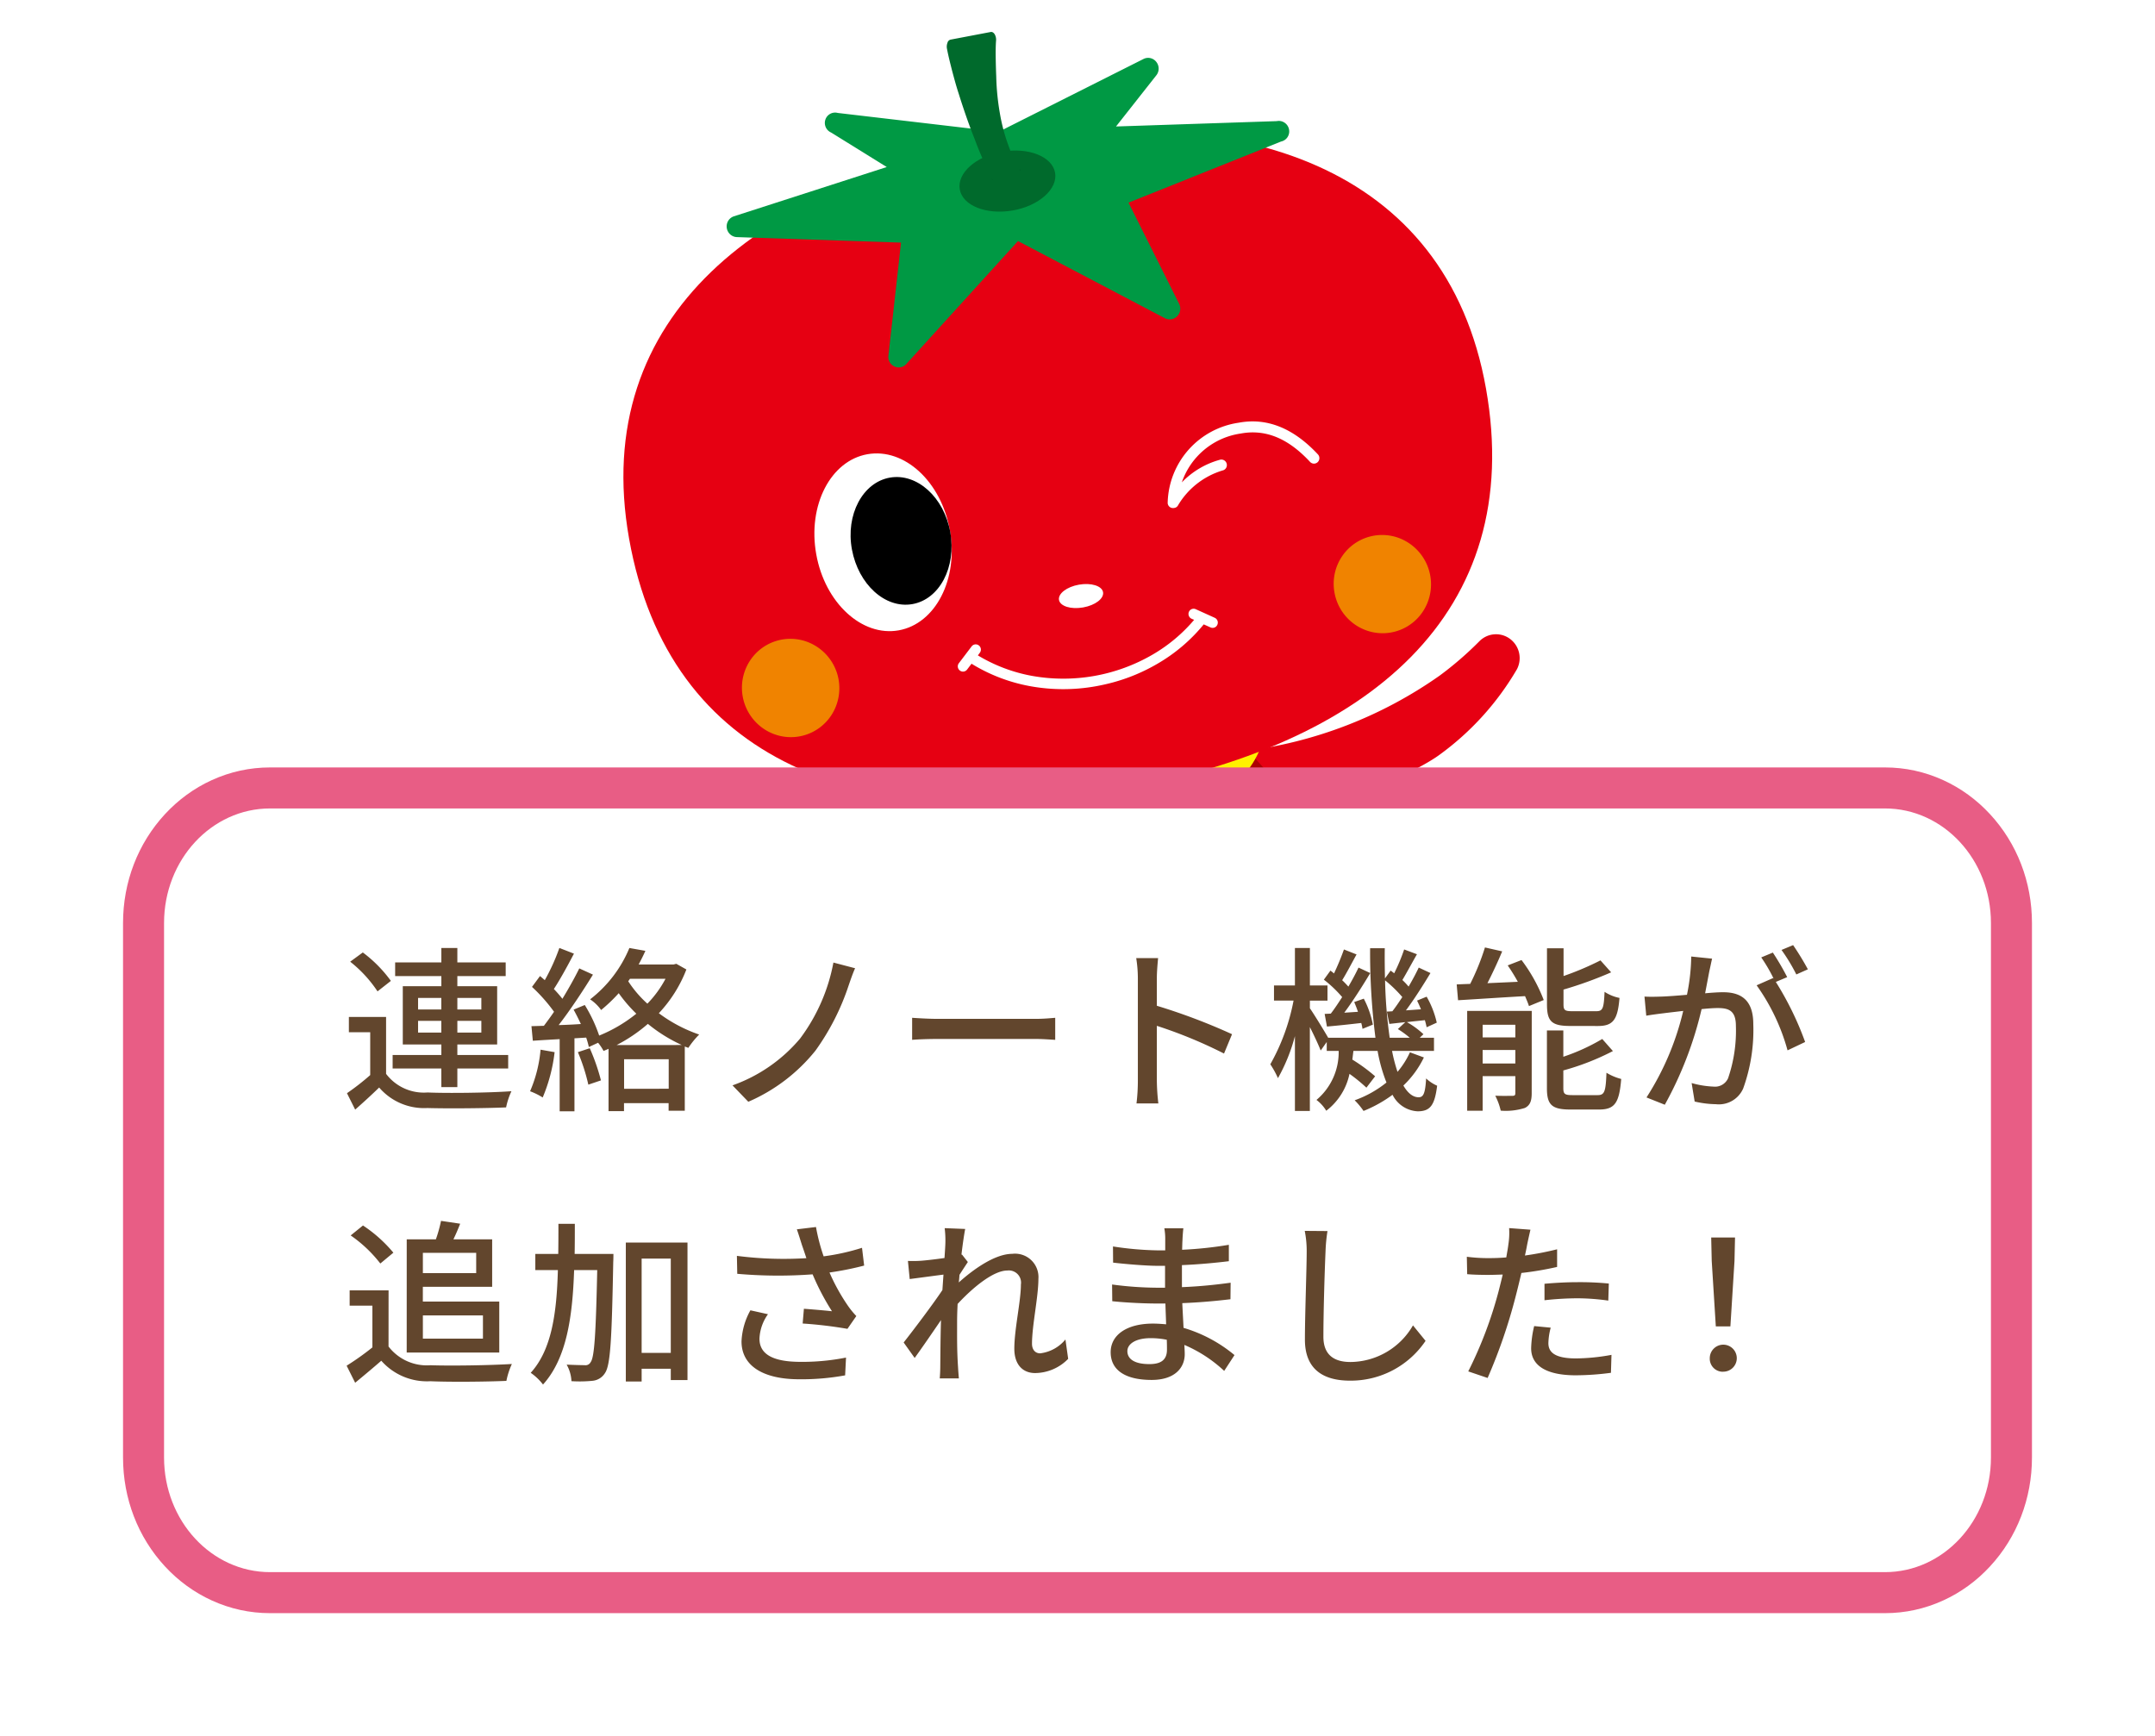
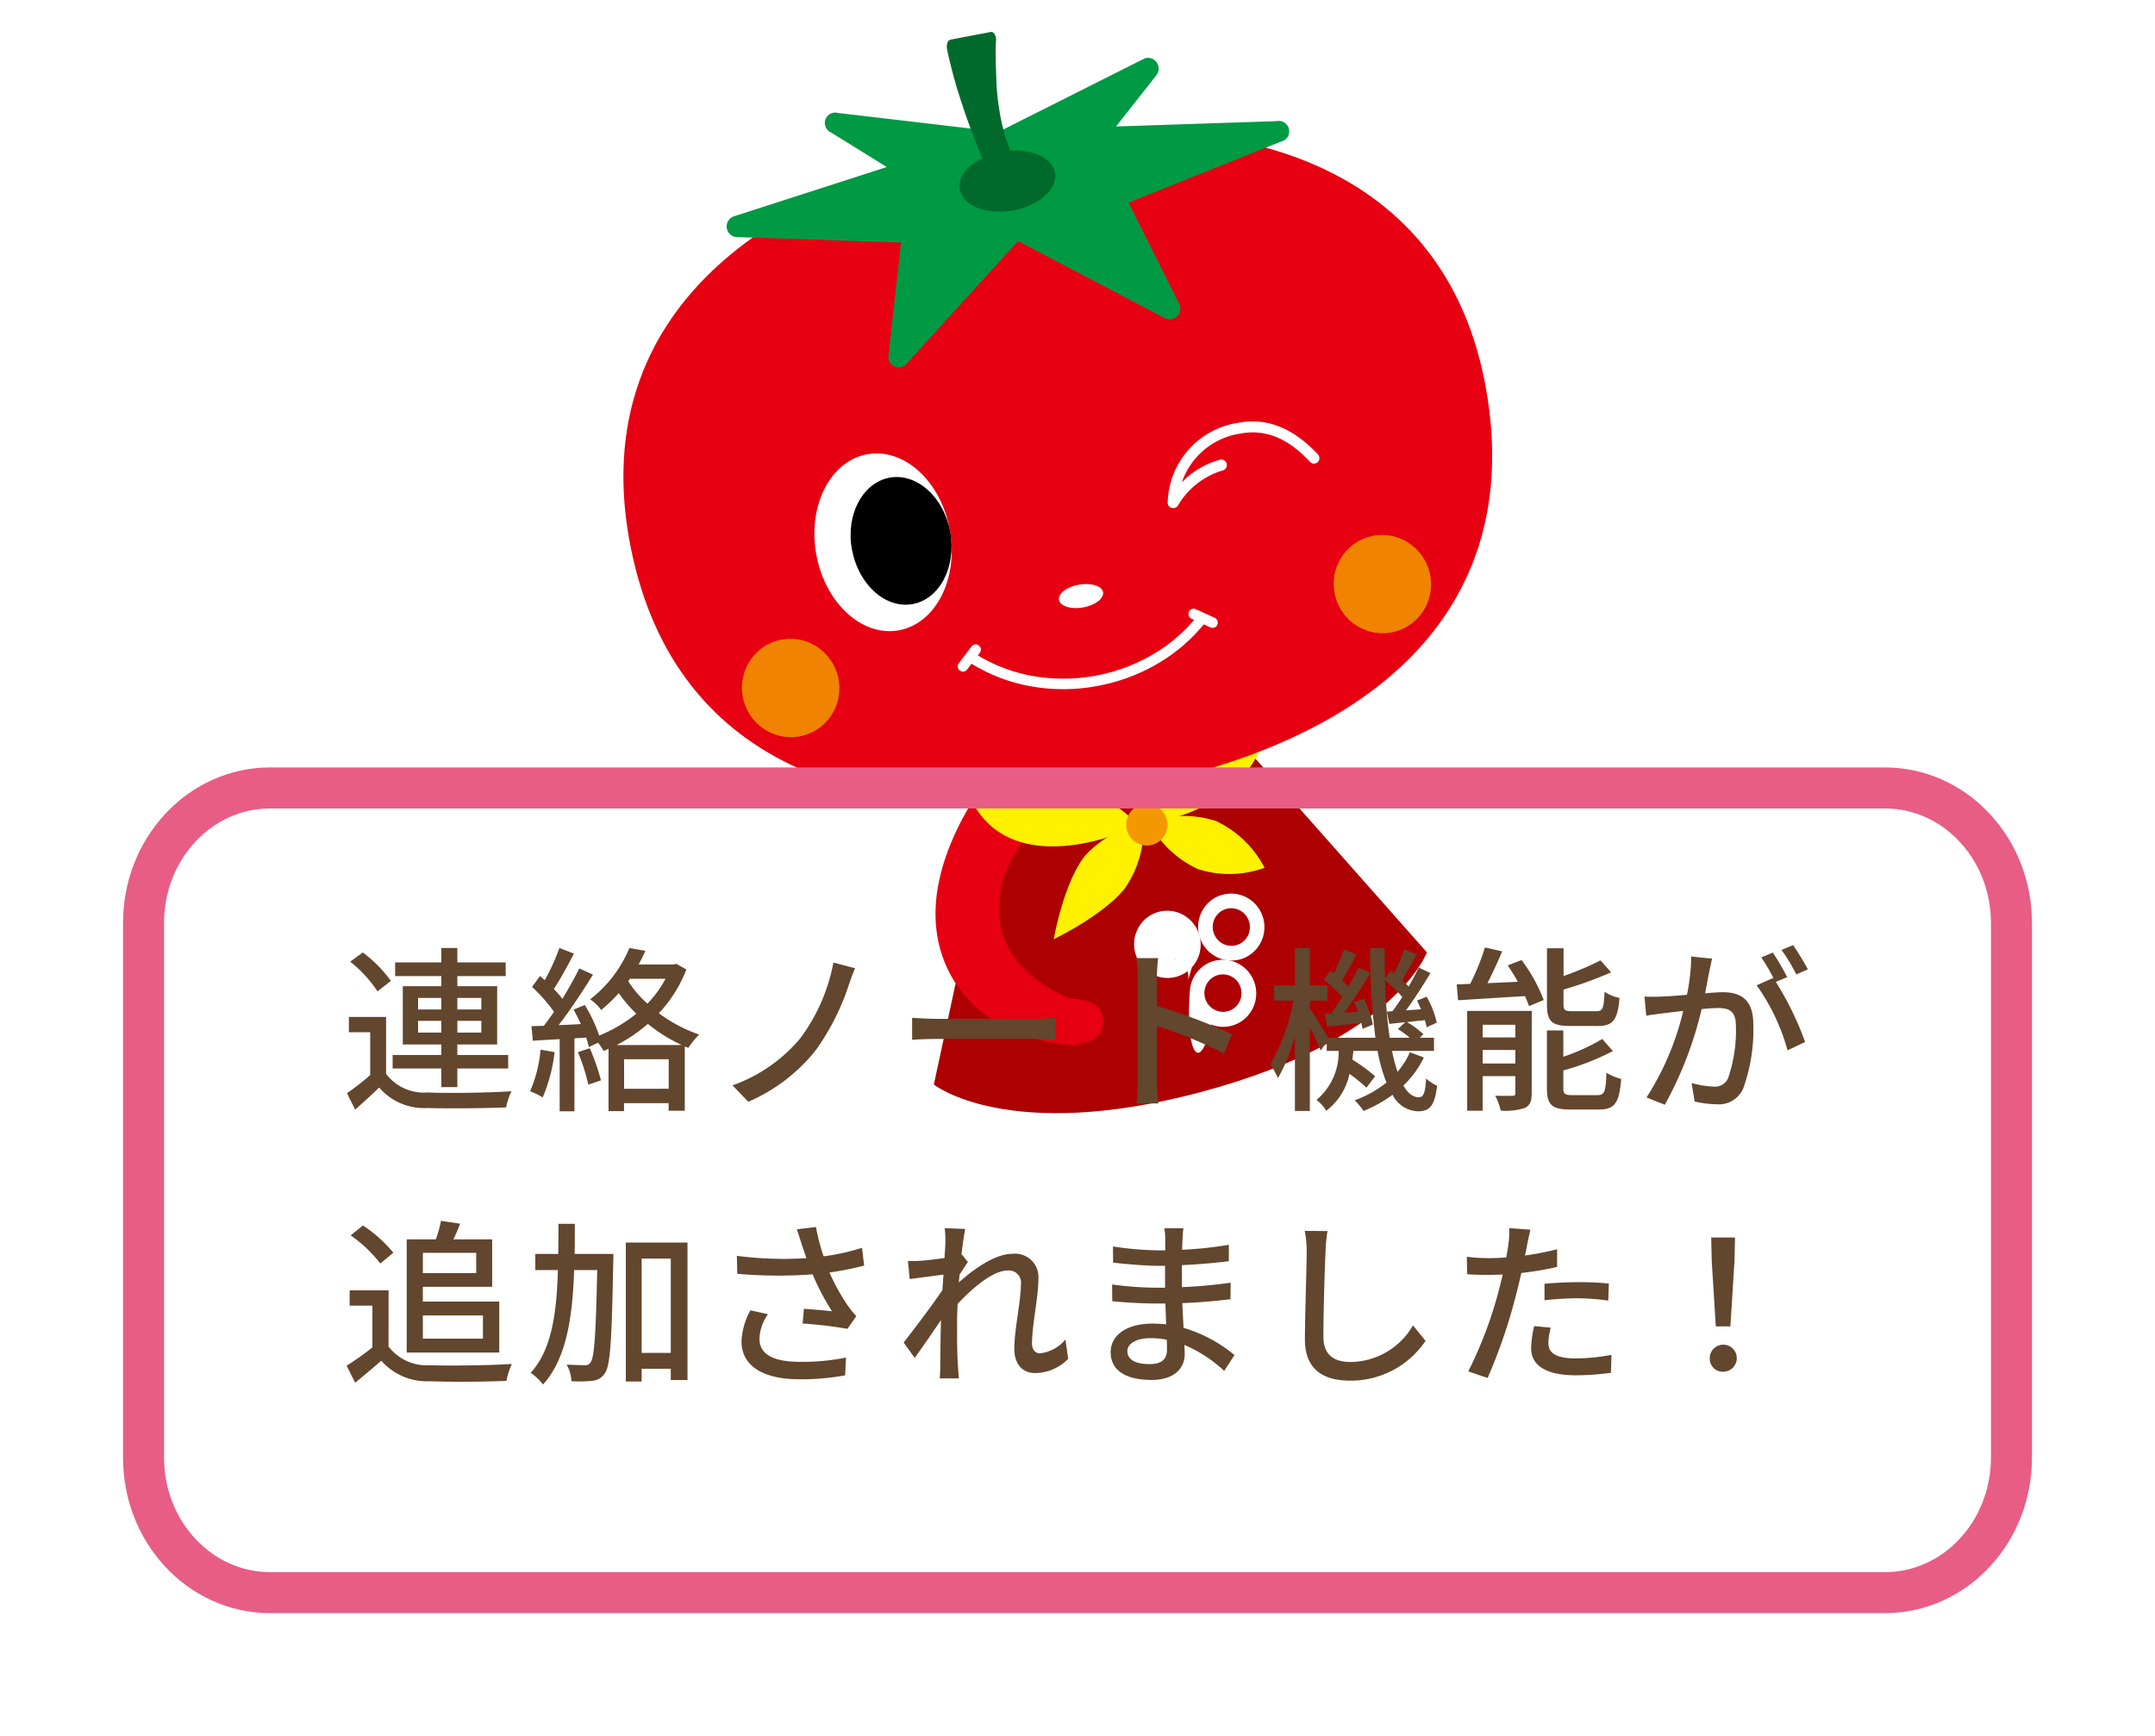
<svg xmlns="http://www.w3.org/2000/svg" width="157.632" height="126.996" viewBox="0 0 157.632 126.996">
  <defs>
    <filter id="パス_328" x="0" y="47.132" width="157.632" height="79.864" filterUnits="userSpaceOnUse">
      <feOffset dy="3" input="SourceAlpha" />
      <feGaussianBlur stdDeviation="3" result="blur" />
      <feFlood flood-opacity="0.29" />
      <feComposite operator="in" in2="blur" />
      <feComposite in="SourceGraphic" />
    </filter>
  </defs>
  <g id="グループ_307" data-name="グループ 307" transform="translate(15874.632 -770.748)">
    <g id="レイヤー_1" data-name="レイヤー 1" transform="matrix(0.966, -0.259, 0.259, 0.966, -15836.28, 782.006)">
-       <path id="パス_127" data-name="パス 127" d="M43.257,1.691a1.71,1.71,0,0,0-2.215-.419,24.836,24.836,0,0,1-3.459,1.676A31.55,31.55,0,0,1,22.294,4.57,8.091,8.091,0,0,0,15.211,0H10.347A8.347,8.347,0,0,0,2.371,7.556L.137,18.475c-.316,2.841-.69,9.849,6.4,12.4v9.8c0,.609.354,1.1.791,1.1h3.3c3.3,0-.377-2.544-.377-2.544a3.334,3.334,0,0,1-.7-.651l2.75-6.775h1.164v8.87c0,.609.377,1.1.791,1.1h3.3c3.3,0-.4-2.544-.4-2.544a3.335,3.335,0,0,1-.667-.651l3.244-8c6.352-2.742,5.994-9.376,5.685-12.119L23.7,10.07c4.521.107,10.225-.689,12.4-1.542a20.487,20.487,0,0,0,7.068-4.57,1.755,1.755,0,0,0,.09-2.266Z" transform="translate(17.195 51.247)" fill="#e60012" />
      <path id="パス_128" data-name="パス 128" d="M37.333,18.662,28.027,0H9.566L0,18.662s4.107,5.587,18.789,5.587S37.333,18.662,37.333,18.662Z" transform="translate(11.304 54.842)" fill="#ad0003" />
      <path id="パス_129" data-name="パス 129" d="M3.447.23A2.4,2.4,0,0,0,.786.643a2.464,2.464,0,0,0,.2,3.781,2.4,2.4,0,0,0,2.69.118,2.44,2.44,0,0,0,.938-1.06A2.473,2.473,0,0,0,4.7,1.611,2.439,2.439,0,0,0,3.447.23Zm.2,2.822a1.37,1.37,0,0,1-.538.584A1.348,1.348,0,0,1,1.6,3.542a1.374,1.374,0,0,1-.462-.647,1.385,1.385,0,0,1,.385-1.477,1.351,1.351,0,0,1,1.92.119,1.387,1.387,0,0,1,.2,1.514Z" transform="translate(32.877 65.562)" fill="#fff" />
-       <path id="パス_130" data-name="パス 130" d="M3.447.23A2.4,2.4,0,0,0,.786.643a2.464,2.464,0,0,0,.2,3.781,2.4,2.4,0,0,0,2.69.118,2.44,2.44,0,0,0,.938-1.059A2.477,2.477,0,0,0,4.7,1.612,2.443,2.443,0,0,0,3.447.23Zm.207,2.8a1.37,1.37,0,0,1-.528.594,1.348,1.348,0,0,1-1.51-.069,1.374,1.374,0,0,1-.473-.639A1.385,1.385,0,0,1,1.5,1.432a1.351,1.351,0,0,1,1.922.087,1.387,1.387,0,0,1,.228,1.51Z" transform="translate(25.99 69.999)" fill="#fff" />
      <path id="パス_131" data-name="パス 131" d="M3.978.149a2.4,2.4,0,0,0-1.852.08,2.419,2.419,0,0,0-.762.565,2.449,2.449,0,0,0-.49.817C.041,3.957-.256,5.987.245,6.181c.316.118.882-.587,1.477-1.74a2.36,2.36,0,0,0,.6.324A2.4,2.4,0,0,0,4.181,4.68,2.445,2.445,0,0,0,5.434,3.293,2.479,2.479,0,0,0,5.35,1.416,2.438,2.438,0,0,0,3.978.149ZM4.415,2.94a1.369,1.369,0,0,1-.484.627A1.344,1.344,0,0,1,2.425,3.6,1.366,1.366,0,0,1,1.911,3a1.382,1.382,0,0,1,.256-1.5,1.35,1.35,0,0,1,1.918-.051,1.379,1.379,0,0,1,.33,1.49Z" transform="translate(30.308 70.076)" fill="#fff" />
-       <path id="パス_132" data-name="パス 132" d="M3.46.229A2.414,2.414,0,0,0,.788.648,2.476,2.476,0,0,0,1,4.445a2.412,2.412,0,0,0,2.7.119A2.452,2.452,0,0,0,4.639,3.5,2.479,2.479,0,0,0,4.227.8,2.437,2.437,0,0,0,3.46.229ZM4.639,3.044a1.376,1.376,0,0,1-.538.59,1.355,1.355,0,0,1-1.517-.088A1.382,1.382,0,0,1,2.117,2.9,1.392,1.392,0,0,1,2.5,1.41,1.356,1.356,0,0,1,4,1.2a1.382,1.382,0,0,1,.691.792,1.4,1.4,0,0,1-.062,1.055" transform="translate(28.023 65.562)" fill="#fff" />
+       <path id="パス_132" data-name="パス 132" d="M3.46.229A2.414,2.414,0,0,0,.788.648,2.476,2.476,0,0,0,1,4.445a2.412,2.412,0,0,0,2.7.119A2.452,2.452,0,0,0,4.639,3.5,2.479,2.479,0,0,0,4.227.8,2.437,2.437,0,0,0,3.46.229ZM4.639,3.044a1.376,1.376,0,0,1-.538.59,1.355,1.355,0,0,1-1.517-.088a1.382,1.382,0,0,1,.691.792,1.4,1.4,0,0,1-.062,1.055" transform="translate(28.023 65.562)" fill="#fff" />
      <path id="パス_133" data-name="パス 133" d="M8.139,20.219A2.292,2.292,0,0,1,7.43,20.1a12.8,12.8,0,0,1-3.873-2.159,8.986,8.986,0,0,1-3.5-8.2C.641,4.3,6.085.149,6.274,0L8.463,4.57l-.723.419a7.539,7.539,0,0,0-2.05,2.3,7.623,7.623,0,0,0-.965,2.941c-.407,3.831,3.485,6.57,3.534,6.581,1.236.4,2.261,1.055,1.861,2.3C9.793,20.151,9.137,20.219,8.139,20.219Z" transform="translate(14.321 53.197)" fill="#e60012" />
      <path id="パス_134" data-name="パス 134" d="M0,.1c4.736-.605,10.116,1.756,11.239,5C6.1,5.892.931,4.806,0,.1Z" transform="translate(19.336 54.005)" fill="#fff100" />
      <path id="パス_135" data-name="パス 135" d="M10.1.107C5.365-.5,1.119,1.524,0,4.768,4.743,5.374,8.982,3.352,10.1.107Z" transform="translate(31.426 54.332)" fill="#fff100" />
      <path id="パス_136" data-name="パス 136" d="M5.972,4.248C3.952,5.741,0,6.483,0,6.483S1.756,2.7,3.768,1.2A7.474,7.474,0,0,1,8.522.028,7.611,7.611,0,0,1,5.972,4.248Z" transform="translate(22.524 59.023)" fill="#fff100" />
      <path id="パス_137" data-name="パス 137" d="M2.558,4.244A7.488,7.488,0,0,0,7.309,5.425,7.666,7.666,0,0,0,4.755,1.2,7.481,7.481,0,0,0,0,.028,7.668,7.668,0,0,0,2.558,4.244Z" transform="translate(31.464 59.026)" fill="#fff100" />
      <path id="パス_138" data-name="パス 138" d="M3.014,1.523a1.535,1.535,0,0,1-.254.846,1.511,1.511,0,0,1-.676.561A1.5,1.5,0,0,1,.441,2.6,1.532,1.532,0,0,1,.67.257a1.495,1.495,0,0,1,1.9.189A1.532,1.532,0,0,1,3.014,1.523Z" transform="translate(29.765 57.657)" fill="#f39800" />
      <path id="パス_139" data-name="パス 139" d="M29.712,48.176C10.927,46.516-1.321,37.8.114,21.189S16.36-1.323,33.86.242s31.067,9.963,29.632,26.572S48.486,49.856,29.712,48.2" transform="translate(0 7.976)" fill="#e60012" />
      <path id="パス_140" data-name="パス 140" d="M0,.713c-.038.465.656.906,1.56.986s1.658-.236,1.7-.7S2.6.092,1.7.012.043.248,0,.713Z" transform="translate(29.323 40.925)" fill="#fff" />
      <path id="パス_141" data-name="パス 141" d="M29.7,20.993a.782.782,0,0,0,.825-.937l-1.658-8.112L40.8,10.515a.75.75,0,0,0,.545-.193A.769.769,0,0,0,41.4,9.245a.752.752,0,0,0-.521-.253L29.425,6.326,33.249,3.47a.79.79,0,0,0,.245-.945.758.758,0,0,0-.35-.38.746.746,0,0,0-.509-.065l-11.6,2.4L10.026.1a.749.749,0,0,0-1,.233.767.767,0,0,0,.163,1.028L12.46,4.848.724,5.435a.768.768,0,0,0-.481.211.787.787,0,0,0-.12.99.773.773,0,0,0,.416.322l11.5,3.5-3.014,7.7a.767.767,0,0,0,.2.924.747.747,0,0,0,.935.021L20.33,12.564l8.914,8.23A.75.75,0,0,0,29.7,20.993Z" transform="translate(12.894 2.944)" fill="#094" />
      <path id="パス_142" data-name="パス 142" d="M.005,1.889C-.1,3.089,1.4,4.2,3.34,4.376s3.609-.663,3.715-1.862S5.664.2,3.716.023.107.69.005,1.889Z" transform="translate(30.084 8.87)" fill="#006a2c" />
      <path id="パス_143" data-name="パス 143" d="M0,0,.034.129A.41.41,0,0,1,0,0Z" transform="translate(32.576 10.58)" />
      <path id="パス_144" data-name="パス 144" d="M.045.156,0,0A.464.464,0,0,1,.045.156Z" transform="translate(34.689 10.447)" />
      <path id="パス_145" data-name="パス 145" d="M3.7.461C3.655.316,3.568.229,3.459.221L.475,0A.325.325,0,0,0,.313.046.33.33,0,0,0,.2.168.787.787,0,0,0,.053.59C.008,1.226.008,1.733,0,2.239v.088c0,.545,0,1.085.03,1.611.045,1.143.139,2.476.264,3.5A25.166,25.166,0,0,0,.78,10.58l.034.129a1.165,1.165,0,0,0,.421.41,1.15,1.15,0,0,0,.566.15c.6.053,1.13-.206,1.13-.583a.649.649,0,0,0,0-.084l-.045-.156a9.781,9.781,0,0,1-.313-1.771,13.179,13.179,0,0,1,0-2.586,18,18,0,0,1,.441-2.643c.1-.446.207-.891.316-1.325s.234-.876.343-1.181A.811.811,0,0,0,3.7.461Z" transform="translate(31.796 0)" fill="#006a2c" />
      <path id="パス_146" data-name="パス 146" d="M.033,6.1c-.313,3.6,1.654,6.718,4.382,6.95s5.2-2.483,5.512-6.094S8.276.255,5.545.015.342,2.494.033,6.1Z" transform="translate(13.008 27.7)" fill="#fff" />
      <path id="パス_147" data-name="パス 147" d="M7.295,5.012C7.068,7.6,5.26,9.552,3.252,9.373s-3.436-2.418-3.233-5S2.054-.168,4.062.011,7.517,2.426,7.295,5.012Z" transform="translate(15.632 29.782)" />
      <path id="パス_148" data-name="パス 148" d="M.4,4.824a.422.422,0,0,1-.2-.053.379.379,0,0,1-.175-.2A.385.385,0,0,1,.02,4.31,6.065,6.065,0,0,1,6.542.022c2.095.16,3.768,1.417,5,3.736a.407.407,0,0,1,.03.308.4.4,0,0,1-.194.239.4.4,0,0,1-.3.03.4.4,0,0,1-.236-.2C9.741,2.052,8.313.966,6.482.825A5.355,5.355,0,0,0,1.4,3.16a6.106,6.106,0,0,1,3.123-.876.4.4,0,0,1,.282.118.407.407,0,0,1,0,.571.4.4,0,0,1-.282.118.245.245,0,0,0-.053,0A5.708,5.708,0,0,0,.706,4.7a.378.378,0,0,1-.139.1A.374.374,0,0,1,.4,4.824Z" transform="translate(38.828 32.499)" fill="#fff" />
      <path id="パス_149" data-name="パス 149" d="M.014,3.282A3.628,3.628,0,0,0,.438,5.324a3.575,3.575,0,0,0,1.476,1.46A3.526,3.526,0,0,0,5.842,6.35,3.619,3.619,0,0,0,5.784.792,3.529,3.529,0,0,0,1.27.84,3.584,3.584,0,0,0,.4,1.934,3.621,3.621,0,0,0,.014,3.282Z" transform="translate(48.91 43.049)" fill="#f08300" />
      <path id="パス_150" data-name="パス 150" d="M.014,3.285A3.631,3.631,0,0,0,.439,5.33,3.578,3.578,0,0,0,1.917,6.792,3.53,3.53,0,0,0,5.85,6.355,3.623,3.623,0,0,0,5.787.791,3.531,3.531,0,0,0,1.271.843,3.612,3.612,0,0,0,.014,3.285Z" transform="translate(5.138 39.176)" fill="#f08300" />
      <path id="パス_151" data-name="パス 151" d="M19.084,2.665,17.9,1.694a.375.375,0,0,0-.531.061.385.385,0,0,0,.06.537l.158.126A11.643,11.643,0,0,1,14,4.085,12.986,12.986,0,0,1,5.061,3.3,11.742,11.742,0,0,1,1.636.833L1.824.684a.384.384,0,0,0,.07-.535A.375.375,0,0,0,1.365.079L.148,1.023a.381.381,0,0,0-.1.112.385.385,0,0,0,.027.423.379.379,0,0,0,.111.1.374.374,0,0,0,.419-.028l.433-.335a.1.1,0,0,0,.026.042A12.438,12.438,0,0,0,4.714,3.983,13.52,13.52,0,0,0,9.375,5.247c.414.034.825.053,1.236.053a13.347,13.347,0,0,0,3.568-.48,12.374,12.374,0,0,0,4-1.9l.426.347a.374.374,0,0,0,.527-.061.383.383,0,0,0-.045-.537Z" transform="translate(20.906 43.186)" fill="#fff" />
    </g>
    <g transform="matrix(1, 0, 0, 1, -15874.63, 770.75)" filter="url(#パス_328)">
      <g id="パス_328-2" data-name="パス 328" transform="translate(145.63 112) rotate(180)" fill="#fff">
-         <path d="M 125.877 57.364 L 7.755 57.364 C 5.261 57.364 2.923 56.322 1.171 54.429 C -0.552 52.568 -1.5 50.102 -1.5 47.485 L -1.5 8.38 C -1.5 5.762 -0.552 3.296 1.171 1.435 C 2.923 -0.457 5.261 -1.5 7.755 -1.5 L 125.877 -1.5 C 128.371 -1.5 130.71 -0.457 132.462 1.435 C 134.184 3.296 135.132 5.762 135.132 8.38 L 135.132 47.485 C 135.132 50.102 134.184 52.568 132.462 54.429 C 130.71 56.322 128.371 57.364 125.877 57.364 Z" stroke="none" />
        <path d="M 7.755 3.814697265625e-06 C 3.472 3.814697265625e-06 0 3.752 0 8.38 L 0 47.485 C 0 52.113 3.472 55.864 7.755 55.864 L 125.877 55.864 C 130.16 55.864 133.632 52.113 133.632 47.485 L 133.632 8.38 C 133.632 3.752 130.16 3.814697265625e-06 125.877 3.814697265625e-06 L 7.755 3.814697265625e-06 M 7.755 -3 L 125.877 -3 C 127.357 -3 128.792 -2.687 130.143 -2.07 C 131.429 -1.482 132.579 -0.646 133.563 0.417 C 135.542 2.556 136.632 5.384 136.632 8.38 L 136.632 47.485 C 136.632 50.481 135.542 53.309 133.563 55.448 C 132.579 56.51 131.429 57.347 130.143 57.934 C 128.792 58.551 127.357 58.864 125.877 58.864 L 7.755 58.864 C 6.275 58.864 4.84 58.551 3.49 57.934 C 2.203 57.347 1.053 56.51 0.07 55.448 C -1.91 53.309 -3 50.481 -3 47.485 L -3 8.38 C -3 5.384 -1.91 2.556 0.07 0.417 C 1.053 -0.646 2.203 -1.482 3.49 -2.07 C 4.84 -2.687 6.275 -3 7.755 -3 Z" stroke="none" fill="#e85d85" />
      </g>
    </g>
    <path id="パス_380" data-name="パス 380" d="M-48.139-4.719v-.858h1.7v.858Zm0-2.535h1.7v.845h-1.7Zm4.628,0v.845h-1.755v-.845Zm0,2.535h-1.755v-.858h1.755ZM-46.436-.728h1.17V-2.093h3.718v-.988h-3.718v-.767h2.912V-8.112h-2.912v-.741h3.536v-1h-3.536v-1.053h-1.17v1.053h-3.38v1h3.38v.741h-2.821v4.264h2.821v.767H-50v.988h3.562ZM-50.128-8.5a9.664,9.664,0,0,0-2.054-2.08l-.923.676a9.282,9.282,0,0,1,2,2.171Zm-.351,2.639H-53.2v1.118h1.56v3.133a17.925,17.925,0,0,1-1.7,1.326l.6,1.2C-52.1.351-51.532-.169-50.986-.7a4.332,4.332,0,0,0,3.523,1.5C-45.955.845-43.2.819-41.7.754a5.264,5.264,0,0,1,.39-1.183c-1.651.117-4.667.156-6.136.091A3.459,3.459,0,0,1-50.479-1.7Zm11.3,2.392a9.825,9.825,0,0,1-.767,3.042,5.081,5.081,0,0,1,.923.455,12.037,12.037,0,0,0,.871-3.315Zm2.73.182A13.9,13.9,0,0,1-35.685-.91l.923-.312a15.018,15.018,0,0,0-.819-2.353Zm2.834-.52A11.428,11.428,0,0,0-31.33-5.356a11.3,11.3,0,0,0,2.483,1.547Zm.546,3.2V-2.769h3.263V-.611Zm.429-8.047h2.6a7.866,7.866,0,0,1-1.326,1.82,8.18,8.18,0,0,1-1.4-1.638ZM-29.25-9.75l-.208.052h-2.548c.182-.338.351-.676.494-1l-1.17-.208A9.172,9.172,0,0,1-35.555-7.15a3.071,3.071,0,0,1,.806.78A11.649,11.649,0,0,0-33.462-7.6,10.823,10.823,0,0,0-32.175-6.1a10.752,10.752,0,0,1-2.717,1.6,10.848,10.848,0,0,0-1.053-2.236l-.819.338c.182.325.364.689.533,1.053-.559.039-1.1.065-1.625.078.845-1.092,1.781-2.509,2.509-3.692l-1-.455c-.325.663-.767,1.456-1.235,2.223a9.4,9.4,0,0,0-.624-.715c.468-.715,1.014-1.716,1.469-2.587l-1.066-.416A14.99,14.99,0,0,1-38.87-8.554c-.117-.1-.234-.208-.351-.3l-.585.793a12.263,12.263,0,0,1,1.612,1.82c-.247.364-.507.715-.741,1.027l-.91.026.1,1.066c.585-.039,1.248-.078,1.963-.117V1.04H-36.7V-4.3l.858-.052a6.341,6.341,0,0,1,.195.689l.676-.312a3.709,3.709,0,0,1,.4.6c.117-.052.247-.1.364-.156V1.027h1.131V.442h3.263V1h1.183V-3.7l.26.1a6.2,6.2,0,0,1,.793-.975,10.735,10.735,0,0,1-2.951-1.56,9.845,9.845,0,0,0,2.015-3.2Zm13.078.325-1.586-.416A13.384,13.384,0,0,1-20.2-4.277a11.455,11.455,0,0,1-4.94,3.419l1.157,1.2a12.8,12.8,0,0,0,4.914-3.744,17.618,17.618,0,0,0,2.418-4.745C-16.523-8.515-16.354-9.022-16.172-9.425ZM-12-5.8v1.612c.442-.039,1.222-.065,1.937-.065H-2.99c.572,0,1.17.052,1.456.065V-5.8c-.325.026-.832.078-1.456.078h-7.072C-10.764-5.72-11.57-5.772-12-5.8ZM4.511-1.2a13.609,13.609,0,0,1-.1,1.664h1.6A15.232,15.232,0,0,1,5.9-1.2V-5.213a34.04,34.04,0,0,1,4.914,2.028L11.4-4.6a44.066,44.066,0,0,0-5.5-2.08V-8.71c0-.455.052-1.027.091-1.456h-1.6A9.411,9.411,0,0,1,4.511-8.71ZM18.174-6.084l.169.923c.767-.065,1.612-.156,2.509-.26a3.194,3.194,0,0,1,.091.429L21.7-5.3a6.782,6.782,0,0,0-.663-1.9l-.7.247c.091.221.195.468.273.715l-1,.065c.637-.858,1.339-1.963,1.9-2.9l-.858-.4c-.195.416-.455.9-.741,1.391-.13-.143-.286-.312-.455-.468.325-.52.7-1.248,1.053-1.885l-.923-.364a18.755,18.755,0,0,1-.728,1.755c-.091-.078-.169-.143-.26-.208l-.481.663a8.993,8.993,0,0,1,1.339,1.274c-.286.442-.559.858-.832,1.209Zm4.55-.169.182.9,1.17-.13-.546.507a6.782,6.782,0,0,1,.871.637H22.932a34.781,34.781,0,0,1-.338-4.2,9.448,9.448,0,0,1,1.261,1.222c-.247.377-.494.741-.728,1.04Zm1.69,2.977a6.185,6.185,0,0,1-.91,1.43,11.83,11.83,0,0,1-.4-1.534h3.068v-.962h-1.04L25.4-4.6a6.193,6.193,0,0,0-1.209-.884c.416-.052.858-.091,1.313-.143a5.056,5.056,0,0,1,.13.52l.741-.338a6.776,6.776,0,0,0-.741-1.9l-.7.286c.1.2.195.416.286.637l-1.1.078c.6-.806,1.261-1.846,1.794-2.73l-.858-.4c-.195.416-.455.9-.741,1.391a5.058,5.058,0,0,0-.455-.481c.312-.52.7-1.248,1.066-1.885l-.936-.351a13.834,13.834,0,0,1-.728,1.742c-.091-.065-.169-.13-.26-.195l-.416.572c-.013-.715-.026-1.456-.013-2.21H21.5a49.474,49.474,0,0,0,.39,6.552H18.434c-.26-.455-1.014-1.69-1.339-2.158v-.559h1.287V-8.164H17.095v-2.743H16v2.743H14.469v1.105H15.9A15.248,15.248,0,0,1,14.2-2.4a6.827,6.827,0,0,1,.559,1.014A13.026,13.026,0,0,0,16-4.459V1.014h1.092V-5.122c.312.611.637,1.313.793,1.716l.442-.624v.65H19.2A4.556,4.556,0,0,1,17.576.208,2.776,2.776,0,0,1,18.291,1a4.556,4.556,0,0,0,1.7-2.7A11.768,11.768,0,0,1,21.229-.689l.637-.832A12.32,12.32,0,0,0,20.2-2.743c.026-.208.052-.416.078-.637h1.768a11.771,11.771,0,0,0,.65,2.314,7.927,7.927,0,0,1-2.327,1.3,5.044,5.044,0,0,1,.65.78A9.57,9.57,0,0,0,23.14-.169,2.173,2.173,0,0,0,24.973,1.04c.91,0,1.248-.416,1.43-1.872a2.8,2.8,0,0,1-.806-.533C25.532-.273,25.4.013,25.051.013c-.416,0-.793-.3-1.118-.858a7.07,7.07,0,0,0,1.5-2.054ZM38.155-5.2c1.1,0,1.456-.429,1.586-2.054A3.116,3.116,0,0,1,38.649-7.7c-.052,1.209-.13,1.417-.6,1.417H36.283c-.546,0-.637-.078-.637-.507V-7.865A28.657,28.657,0,0,0,39.13-9.126L38.35-10a21.431,21.431,0,0,1-2.7,1.144v-2.028H34.437v4.108c0,1.235.338,1.573,1.7,1.573ZM29.731-2.457v-.988h2.392v.988Zm2.392-2.834v.923H29.731v-.923Zm1.2-1.014H28.6V1h1.131V-1.534h2.392V-.3c0,.156-.039.208-.208.208S31.2-.078,30.654-.1a4.645,4.645,0,0,1,.4,1.092A4.646,4.646,0,0,0,32.825.793c.377-.195.494-.507.494-1.079ZM31.564-9.633a13.339,13.339,0,0,1,.741,1.2l-2.223.1c.364-.715.754-1.547,1.079-2.327L29.9-10.946a17.356,17.356,0,0,1-1.079,2.665c-.364.013-.689.026-.988.039l.1,1.157c1.326-.078,3.12-.2,4.9-.3.117.273.221.52.286.728L34.2-7.1a11.888,11.888,0,0,0-1.625-2.925Zm4.745,9.49c-.572,0-.676-.078-.676-.52V-1.95A18.329,18.329,0,0,0,39.26-3.367l-.78-.884a14.665,14.665,0,0,1-2.847,1.3V-4.875h-1.2V-.65c0,1.209.351,1.56,1.716,1.56h2.093c1.144,0,1.482-.468,1.625-2.236a3.961,3.961,0,0,1-1.079-.455c-.052,1.391-.143,1.638-.65,1.638Zm10.2-9.984-1.521-.156a14.6,14.6,0,0,1-.312,2.8c-.728.065-1.43.117-1.846.13-.442.013-.832.026-1.261,0l.13,1.4c.351-.065.962-.143,1.287-.182.3-.039.832-.1,1.417-.169A20.275,20.275,0,0,1,41.717.026l1.339.533a27.144,27.144,0,0,0,2.691-6.994c.481-.052.91-.078,1.183-.078.819,0,1.326.2,1.326,1.313a10.715,10.715,0,0,1-.572,3.822,1.044,1.044,0,0,1-1.066.611,6.866,6.866,0,0,1-1.6-.26L45.24.325A7.19,7.19,0,0,0,46.787.52a1.942,1.942,0,0,0,2-1.144,12.587,12.587,0,0,0,.741-4.719c0-1.82-.962-2.327-2.21-2.327-.3,0-.78.026-1.313.078.117-.611.234-1.235.312-1.638C46.384-9.516,46.449-9.854,46.514-10.127Zm5.928-.988-.845.351A13.125,13.125,0,0,1,52.676-8.97l.845-.377A20.173,20.173,0,0,0,52.442-11.115Zm-1.482.546-.845.351a11.779,11.779,0,0,1,.923,1.586c-.013-.026-.039-.052-.052-.078l-1.209.533a15,15,0,0,1,2.262,4.758l1.287-.611a22.741,22.741,0,0,0-2.145-4.394l.832-.351A19.044,19.044,0,0,0,50.96-10.569ZM-43.888,11.394v1.482h-3.9V11.394Zm.494,4.576v1.7h-4.394v-1.7Zm-5.577,2.717H-42.2V14.956h-5.59V13.877h5.07V10.406h-2.834c.169-.351.338-.741.494-1.144l-1.4-.208a10.159,10.159,0,0,1-.377,1.352h-2.132Zm-.975-7.306a10.208,10.208,0,0,0-2.223-1.989l-.9.728A9.767,9.767,0,0,1-50.9,12.174Zm-.351,2.756h-2.847v1.118h1.664V18.31a19.6,19.6,0,0,1-1.885,1.339l.624,1.248c.676-.559,1.3-1.079,1.911-1.612a4.452,4.452,0,0,0,3.588,1.5c1.482.065,4.1.039,5.564-.026a5.507,5.507,0,0,1,.4-1.235c-1.625.1-4.511.143-5.954.091A3.535,3.535,0,0,1-50.3,18.245Zm13.611-2.665c.013-.715.013-1.456.013-2.2h-1.2c0,.754,0,1.482-.013,2.2h-1.677v1.183h1.651C-38,15.8-38.363,18.479-39.9,20.169a4.016,4.016,0,0,1,.9.858c1.716-1.9,2.158-4.9,2.275-8.372h1.69c-.1,4.68-.208,6.383-.481,6.734a.419.419,0,0,1-.442.221c-.221,0-.741-.013-1.313-.039a2.7,2.7,0,0,1,.351,1.209,9.466,9.466,0,0,0,1.534-.026,1.2,1.2,0,0,0,.923-.572c.4-.585.494-2.509.6-8.125.013-.156.013-.585.013-.585Zm4.9,7.241v-6.9h2.132v6.9Zm-1.157-8.073V20.806h1.157V19.87h2.132V20.7h1.222V10.64Zm12.87.143c.091.26.208.6.338,1a26.822,26.822,0,0,1-5.083-.169l.026,1.313a34.185,34.185,0,0,0,5.512.039,17.89,17.89,0,0,0,1.417,2.7c-.442-.052-1.365-.13-2.054-.182l-.091,1.079a31.174,31.174,0,0,1,3.276.39l.65-.936a6.158,6.158,0,0,1-.624-.767,14.486,14.486,0,0,1-1.339-2.418,22.4,22.4,0,0,0,2.535-.507l-.156-1.3a16.062,16.062,0,0,1-2.808.624,14.137,14.137,0,0,1-.559-2.145l-1.4.169C-20.293,10.068-20.163,10.5-20.072,10.783Zm-2.47,5.1-1.287-.286a5.1,5.1,0,0,0-.65,2.275c0,1.807,1.612,2.756,4.16,2.769a17.756,17.756,0,0,0,3.419-.286l.065-1.3a16.439,16.439,0,0,1-3.406.312c-1.872-.013-2.925-.52-2.925-1.69A3.29,3.29,0,0,1-22.542,15.879ZM-9.568,10.64c0,.143-.026.572-.065,1.131-.624.091-1.3.169-1.7.2a8.268,8.268,0,0,1-.975.013l.13,1.326c.78-.1,1.859-.247,2.47-.325l-.078,1.131c-.7,1.053-2.119,2.925-2.834,3.835l.806,1.131c.546-.754,1.313-1.872,1.924-2.769-.039,1.443-.039,2.184-.052,3.406,0,.208-.013.585-.039.858h1.4c-.026-.273-.052-.65-.065-.884-.078-1.183-.065-2.106-.065-3.237,0-.4.013-.858.039-1.326,1.131-1.222,2.626-2.444,3.64-2.444a.893.893,0,0,1,.988,1.027c0,1.222-.481,3.263-.481,4.693,0,1.157.611,1.781,1.521,1.781a3.415,3.415,0,0,0,2.418-1.04l-.2-1.417a2.831,2.831,0,0,1-1.846,1.014c-.4,0-.6-.312-.6-.7,0-1.339.468-3.432.468-4.745a1.711,1.711,0,0,0-1.911-1.833c-1.287,0-2.886,1.17-3.913,2.093.026-.195.039-.377.052-.559.208-.325.455-.7.611-.936l-.429-.546-.039.013c.1-.858.208-1.547.273-1.885L-9.62,9.587A7.232,7.232,0,0,1-9.568,10.64ZM3.744,18.583c0-.52.6-.949,1.7-.949a5.889,5.889,0,0,1,1.183.117c.013.286.013.546.013.728,0,.832-.559,1.053-1.287,1.053C4.238,19.532,3.744,19.142,3.744,18.583ZM7.839,9.6H6.448a4.266,4.266,0,0,1,.065.819v.793H5.954a23.554,23.554,0,0,1-3.263-.286L2.7,12.109c.845.1,2.4.234,3.263.234H6.5v1.6H5.837a25.415,25.415,0,0,1-3.211-.234l.013,1.222c.9.1,2.34.169,3.172.169h.715c.013.481.039,1.014.052,1.521-.312-.026-.624-.052-.962-.052-1.937,0-3.094.845-3.094,2.093,0,1.3,1.053,2.028,3,2.028,1.7,0,2.418-.9,2.418-1.885,0-.182-.013-.4-.026-.676a10,10,0,0,1,2.912,1.9l.754-1.157A10.438,10.438,0,0,0,7.852,16.88c-.026-.585-.065-1.209-.091-1.807,1.248-.052,2.327-.143,3.523-.286l.013-1.209c-1.131.156-2.275.273-3.562.325V12.291c1.261-.052,2.47-.169,3.432-.286v-1.2a28.564,28.564,0,0,1-3.419.364c.013-.286.013-.533.026-.689C7.787,10.12,7.813,9.834,7.839,9.6Zm10.543.2-1.664-.013a7.523,7.523,0,0,1,.143,1.508c0,1.248-.13,4.6-.13,6.448,0,2.158,1.326,3,3.3,3a6.6,6.6,0,0,0,5.525-2.912L24.635,16.7a5.327,5.327,0,0,1-4.576,2.678c-1.131,0-1.976-.468-1.976-1.846,0-1.794.091-4.8.156-6.24A11.857,11.857,0,0,1,18.382,9.8ZM34.71,16.867,33.5,16.75a7.64,7.64,0,0,0-.221,1.625c0,1.287,1.144,1.976,3.263,1.976a20.073,20.073,0,0,0,2.574-.182l.039-1.313a14.69,14.69,0,0,1-2.6.26c-1.664,0-2.015-.533-2.015-1.118A4.773,4.773,0,0,1,34.71,16.867ZM33.228,9.7l-1.56-.117a5.318,5.318,0,0,1-.052,1.17c-.026.247-.091.585-.156.975-.455.039-.9.052-1.3.052a12.25,12.25,0,0,1-1.586-.1l.026,1.274c.468.039.949.052,1.547.052.325,0,.676-.013,1.053-.026-.1.429-.208.858-.312,1.261a30.068,30.068,0,0,1-2.21,5.824l1.417.481a39.271,39.271,0,0,0,2.054-5.98c.143-.546.286-1.144.416-1.7a23.293,23.293,0,0,0,2.613-.442V11.134a22.81,22.81,0,0,1-2.353.455c.065-.286.117-.546.156-.767C33.033,10.562,33.15,10.029,33.228,9.7Zm1.027,3.952v1.209a21.878,21.878,0,0,1,2.457-.143,16.428,16.428,0,0,1,2.21.169l.039-1.248a22.034,22.034,0,0,0-2.275-.1C35.854,13.539,34.957,13.591,34.255,13.656Zm12.532,3.12h1.066l.3-4.784.039-1.716H46.449l.039,1.716Zm.533,3.315a.988.988,0,1,0-.975-.988A.953.953,0,0,0,47.32,20.091Z" transform="translate(-15795.912 851)" fill="#62462d" />
  </g>
</svg>